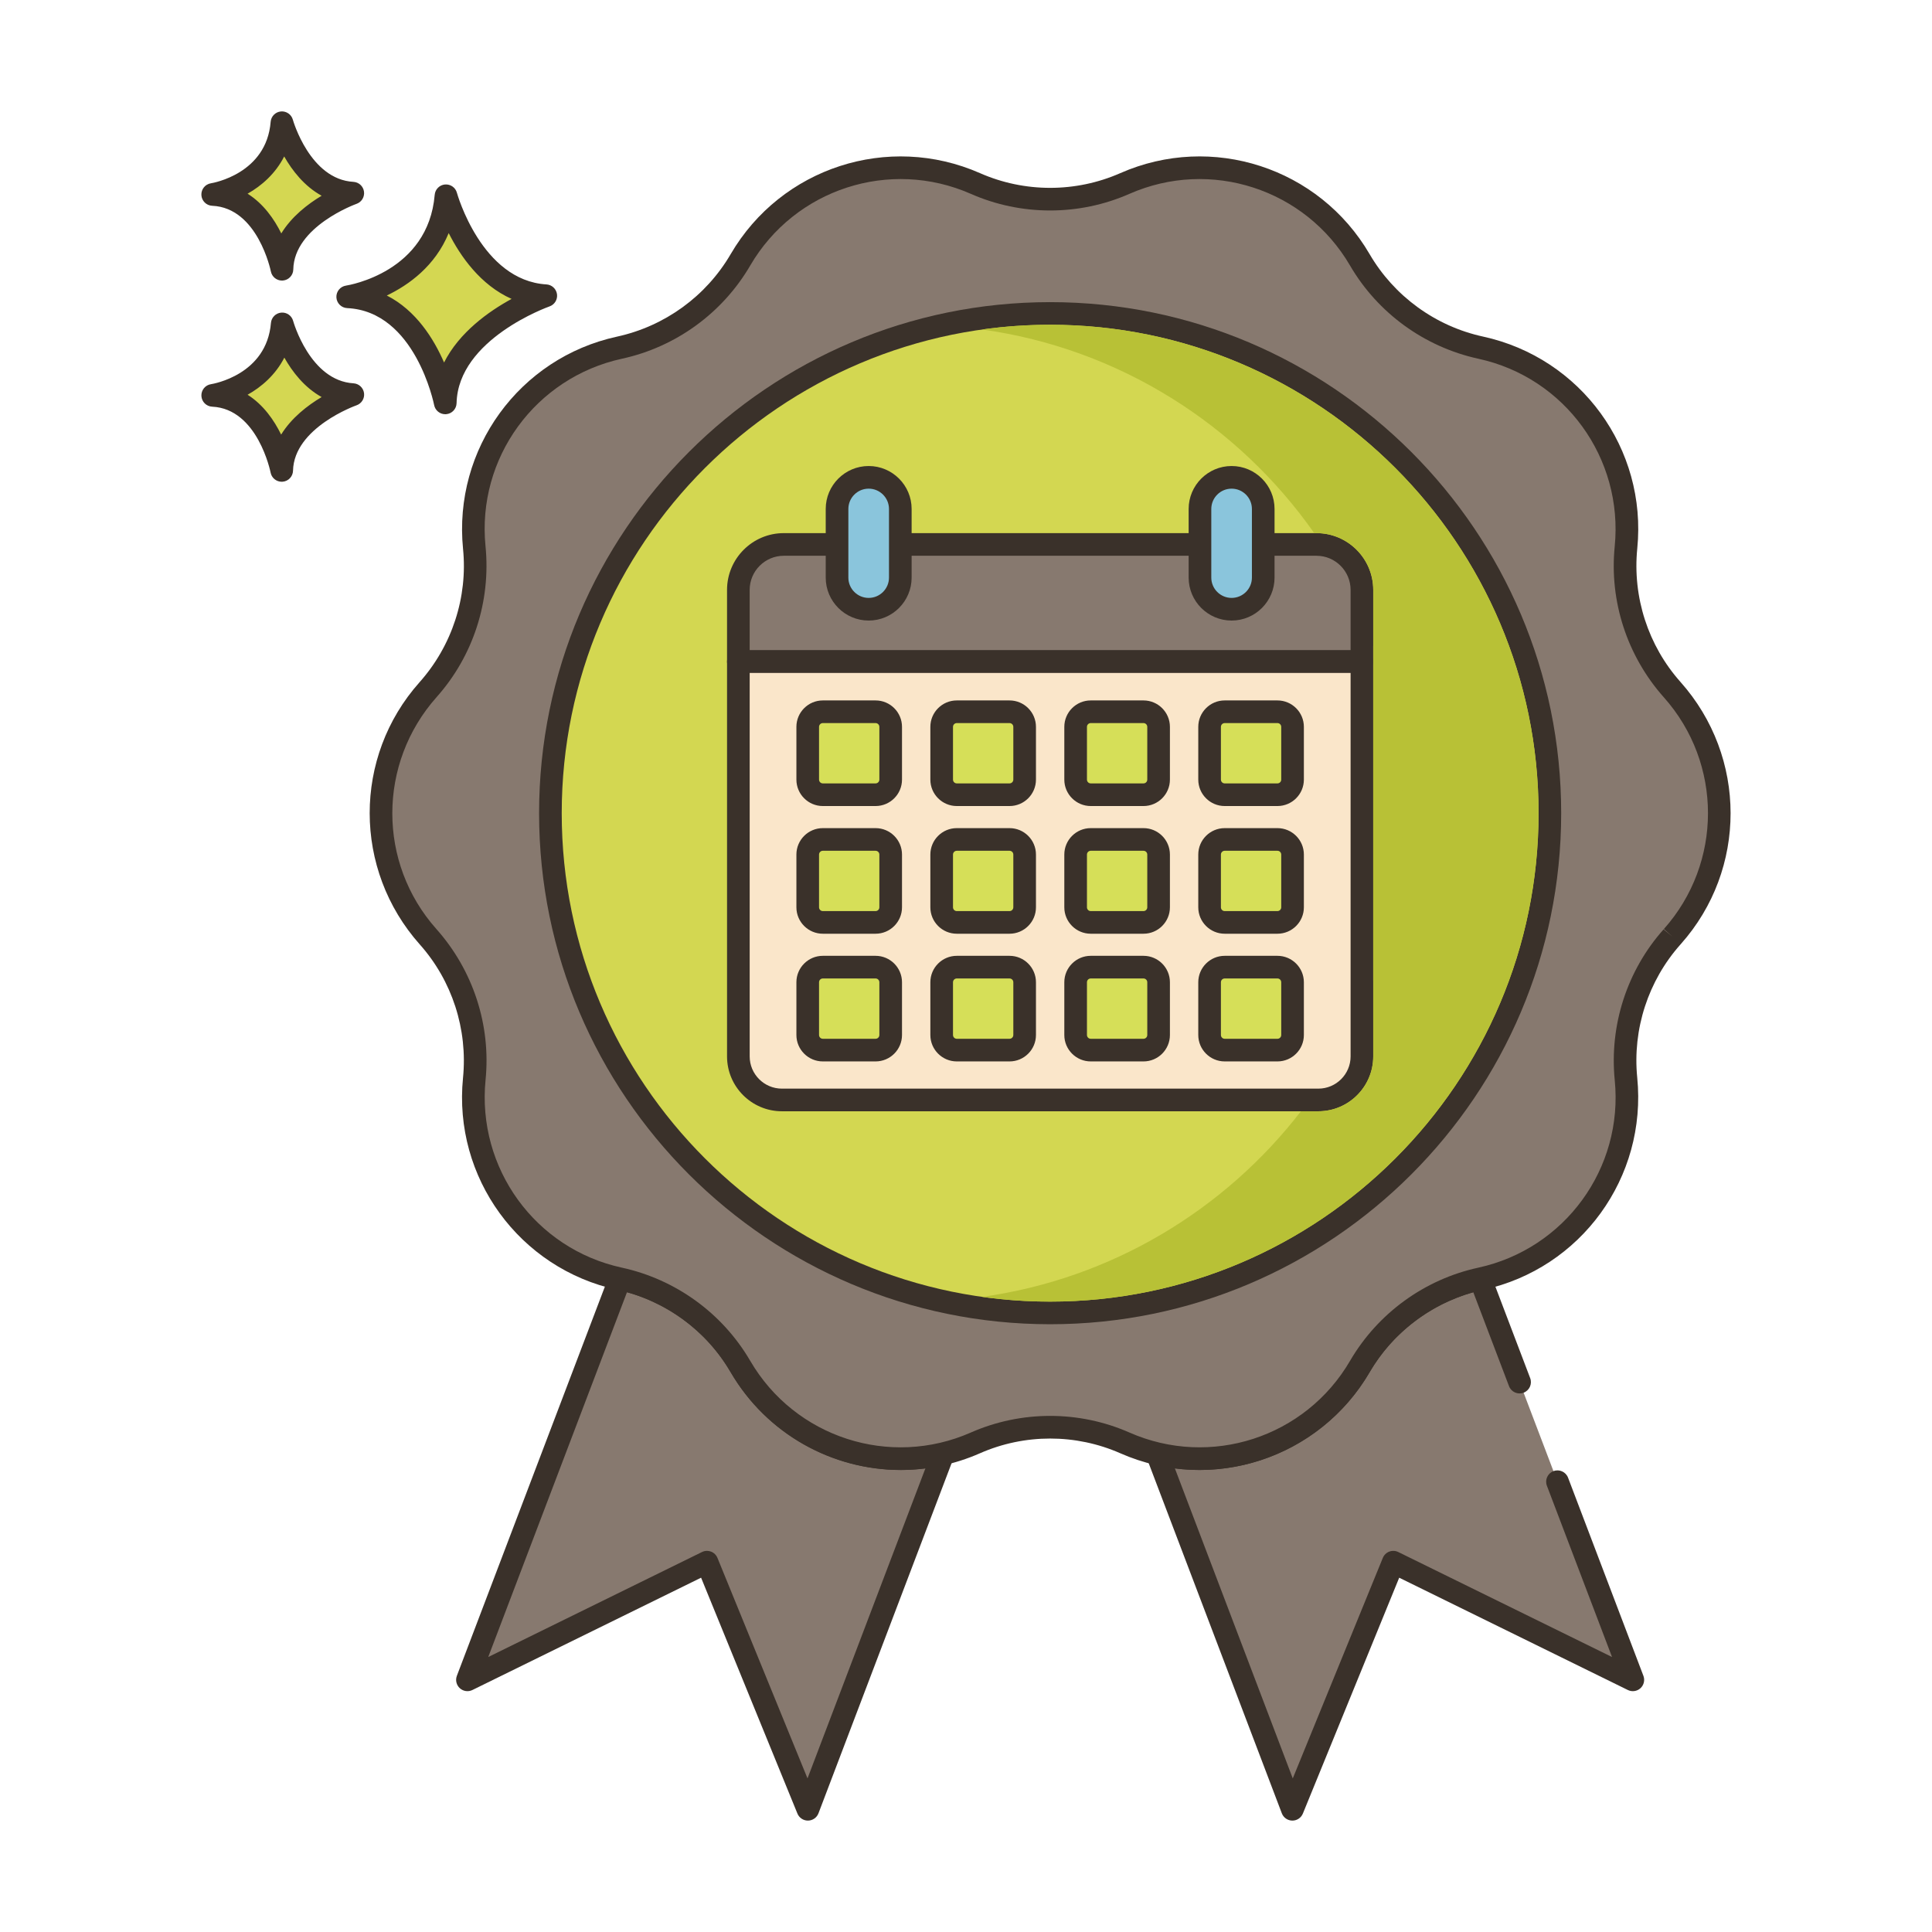
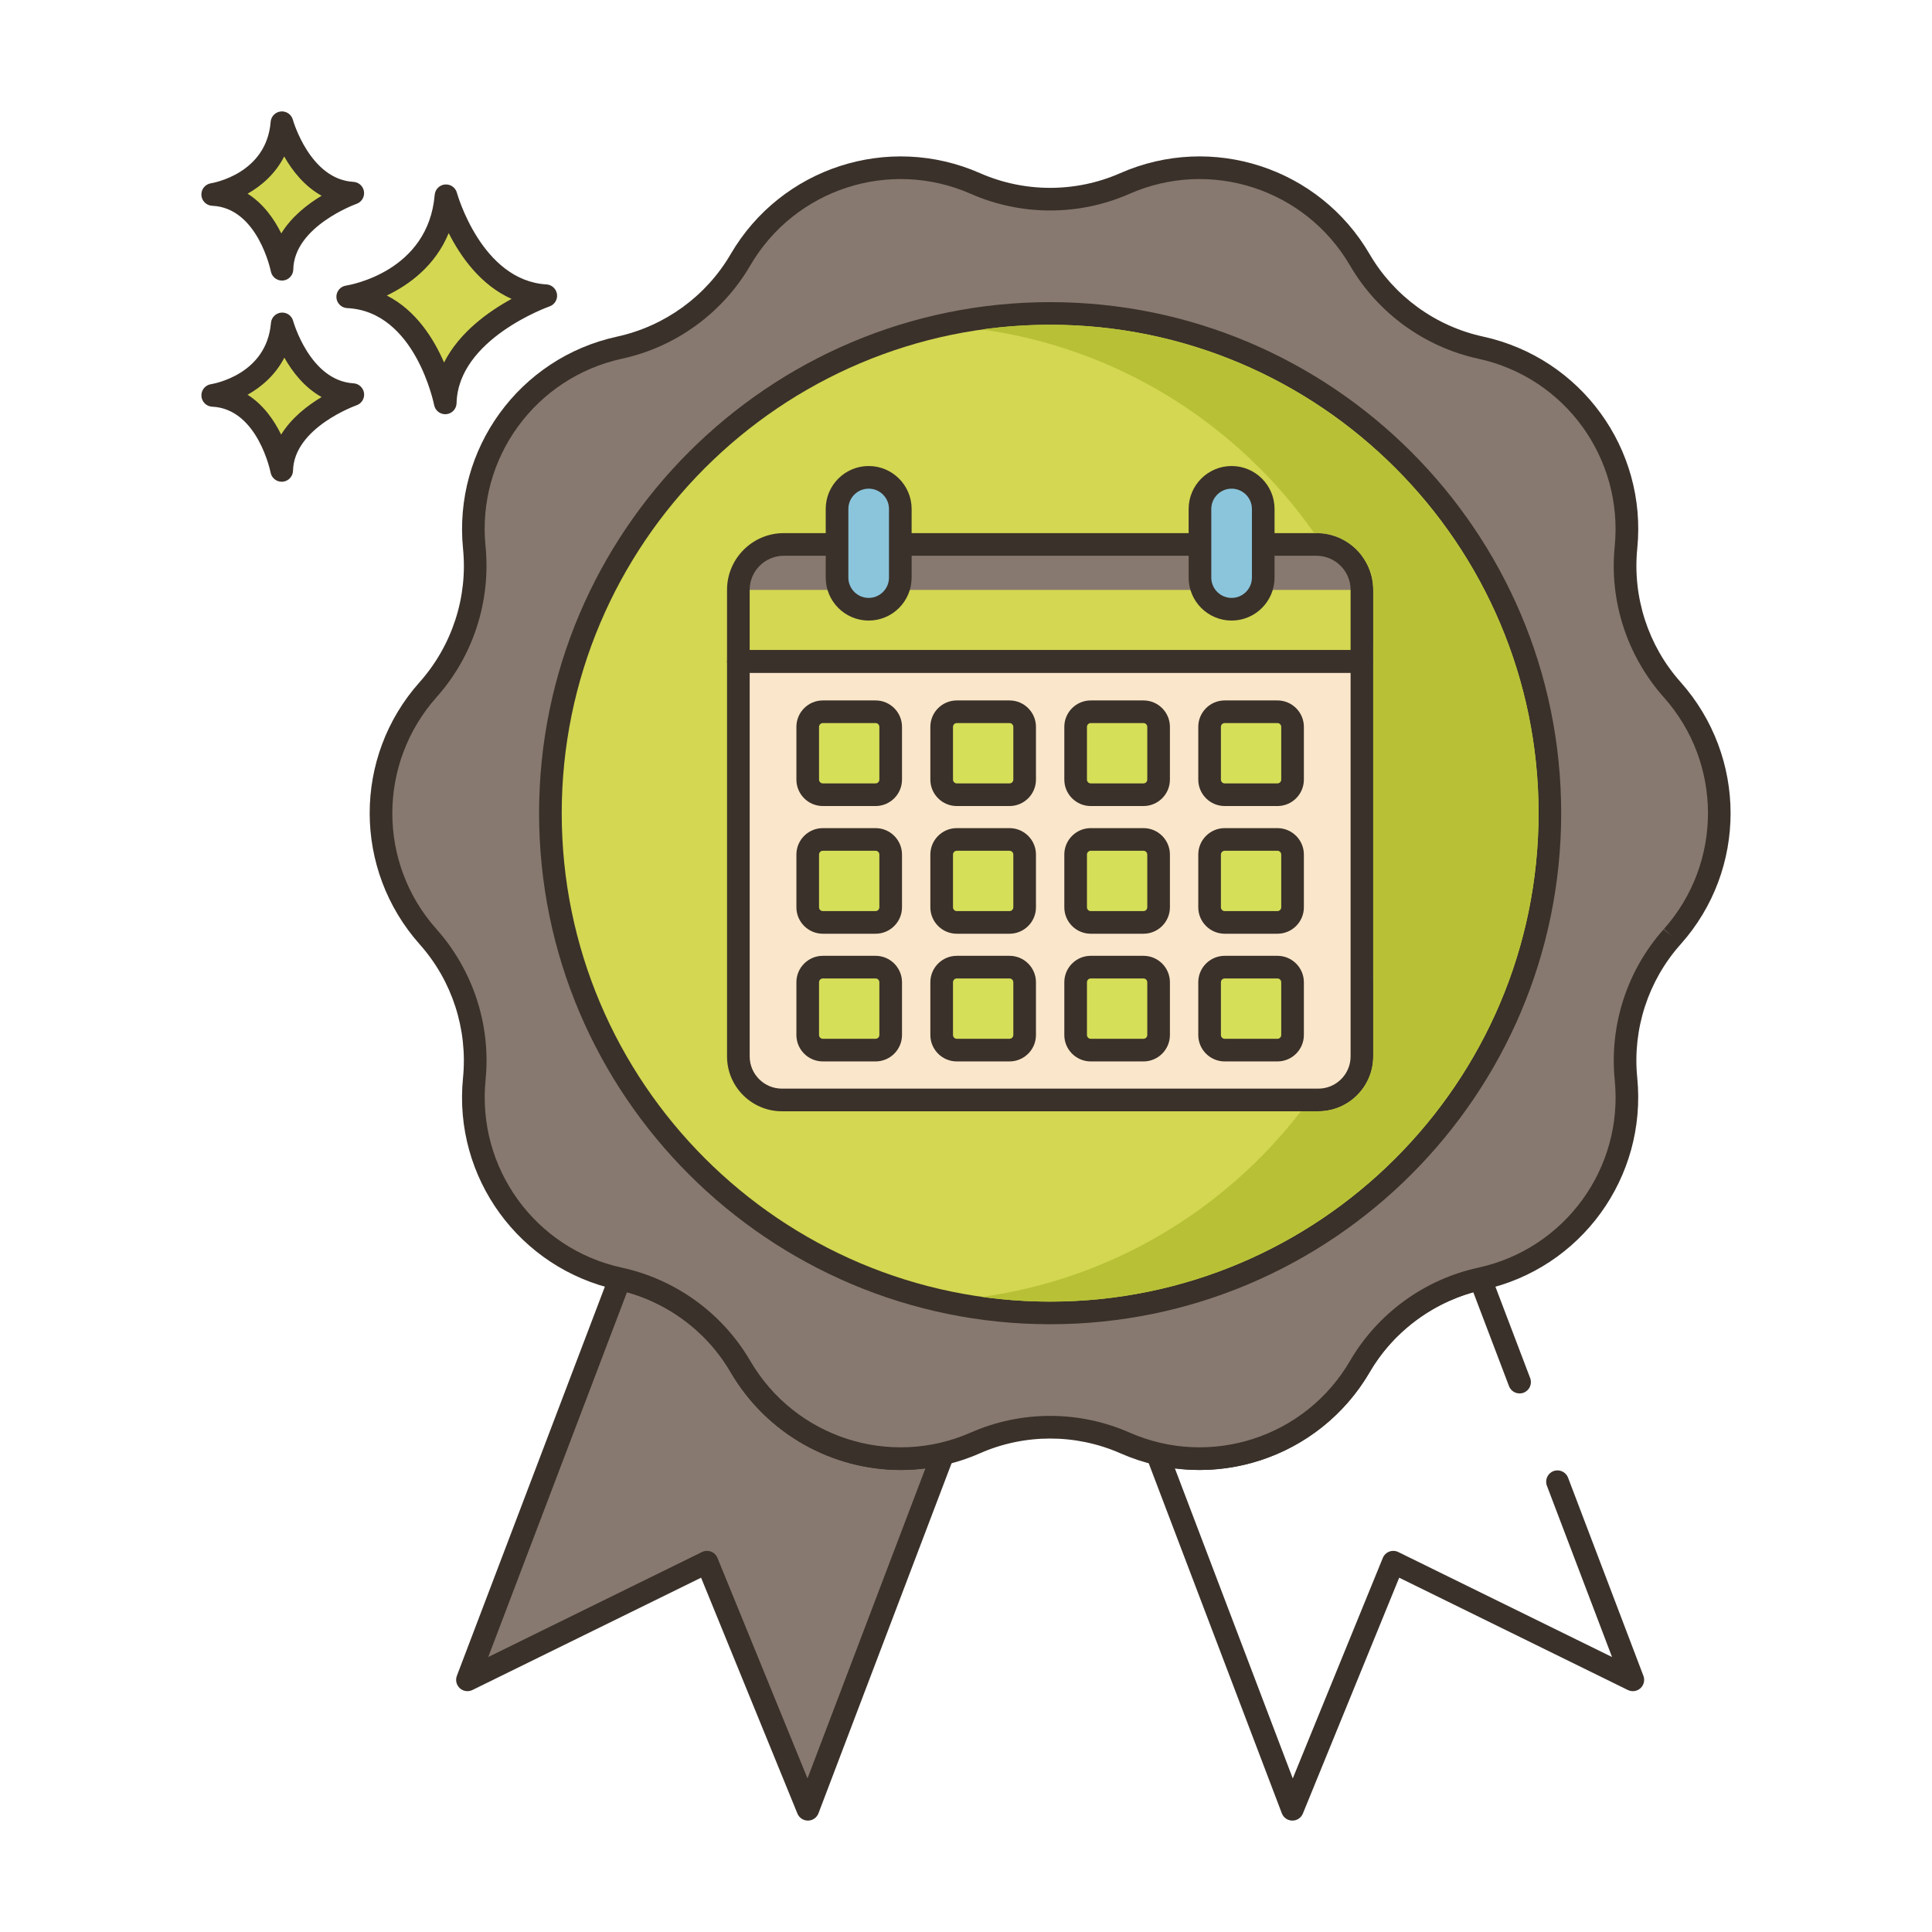
<svg xmlns="http://www.w3.org/2000/svg" id="Layer_1" height="512" viewBox="0 0 256 256" width="512">
  <path d="m59.095 25.938c-.974 11.564-13.025 13.39-13.025 13.39 10.347.487 12.925 14.059 12.925 14.059.221-9.677 13.321-14.202 13.321-14.202-9.813-.588-13.221-13.247-13.221-13.247z" fill="#d4d752" />
  <path d="m72.407 37.687c-8.605-.515-11.832-12.024-11.864-12.141-.19-.702-.85-1.162-1.583-1.102-.725.066-1.298.642-1.359 1.367-.86 10.215-11.313 11.964-11.754 12.033-.763.115-1.313.79-1.273 1.561.04.77.657 1.384 1.428 1.421 9.028.425 11.498 12.719 11.523 12.843.137.711.759 1.217 1.472 1.217.042 0 .084-.001.126-.005.764-.064 1.357-.693 1.375-1.459.195-8.509 12.192-12.777 12.313-12.819.675-.235 1.092-.914.994-1.623-.101-.709-.684-1.25-1.398-1.293zm-13.567 10.346c-1.356-3.13-3.709-6.908-7.587-8.877 2.931-1.404 6.409-3.913 8.202-8.272 1.551 3.071 4.2 6.88 8.334 8.722-3.007 1.64-6.922 4.406-8.949 8.427z" fill="#3a312a" />
  <path d="m37.396 42.918c-.689 8.179-9.212 9.471-9.212 9.471 7.318.344 9.142 9.944 9.142 9.944.156-6.844 9.422-10.045 9.422-10.045-6.941-.415-9.352-9.37-9.352-9.37z" fill="#d4d752" />
  <path d="m46.838 50.791c-5.766-.345-7.973-8.186-7.994-8.265-.19-.702-.853-1.168-1.582-1.102-.726.065-1.299.643-1.36 1.368-.579 6.871-7.646 8.067-7.942 8.114-.763.115-1.313.79-1.273 1.561.04.77.657 1.384 1.428 1.421 6.035.284 7.723 8.644 7.739 8.726.135.713.759 1.22 1.472 1.22.042 0 .083-.001.125-.005.765-.063 1.358-.694 1.376-1.461.13-5.709 8.331-8.634 8.413-8.662.676-.234 1.094-.913.996-1.622-.099-.709-.684-1.251-1.398-1.293zm-9.585 6.794c-.924-1.885-2.34-3.947-4.447-5.28 1.855-1.041 3.697-2.63 4.871-4.916 1.057 1.874 2.654 3.954 4.941 5.223-1.85 1.102-3.989 2.741-5.365 4.973z" fill="#3a312a" />
  <path d="m37.358 16.261c-.657 8.182-9.175 9.507-9.175 9.507 7.319.316 9.181 9.908 9.181 9.908.129-6.845 9.383-10.082 9.383-10.082-6.943-.388-9.389-9.333-9.389-9.333z" fill="#d4d752" />
  <path d="m46.83 24.097c-5.746-.321-7.987-8.097-8.025-8.232-.193-.702-.865-1.163-1.586-1.097-.726.068-1.297.647-1.356 1.374-.552 6.873-7.615 8.096-7.911 8.144-.762.119-1.31.796-1.267 1.566s.663 1.382 1.433 1.415c6.036.261 7.756 8.614 7.772 8.695.138.71.76 1.214 1.471 1.214.044 0 .087-.002.131-.005.765-.066 1.356-.699 1.37-1.466.108-5.709 8.298-8.666 8.378-8.694.676-.236 1.09-.917.99-1.626-.098-.709-.685-1.248-1.4-1.288zm-9.557 6.832c-.931-1.882-2.356-3.938-4.468-5.262 1.852-1.048 3.687-2.644 4.852-4.935 1.064 1.87 2.669 3.944 4.961 5.204-1.845 1.107-3.978 2.755-5.345 4.993z" fill="#3a312a" />
  <path d="m119.359 193.278c-8.51 0-16.71-4.44-21.24-12.2-1.73-2.97-4.05-5.52-6.78-7.5-2.72-1.97-5.84-3.4-9.19-4.13l-20.21 53.14 31.74-15.59 13.37 32.74 17.92-47.13c-1.86.451-3.74.67-5.61.67z" fill="#87796f" />
  <path d="m126.094 191.617c-.368-.417-.935-.597-1.478-.466-1.722.417-3.491.627-5.258.627-8.177 0-15.819-4.39-19.944-11.455-1.834-3.149-4.255-5.827-7.196-7.96-2.957-2.141-6.237-3.615-9.75-4.381-.722-.155-1.457.239-1.721.933l-20.21 53.14c-.219.576-.064 1.227.392 1.642s1.12.51 1.671.237l30.298-14.881 12.763 31.252c.23.565.78.933 1.389.933h.018c.616-.008 1.165-.391 1.384-.967l17.92-47.13c.197-.519.09-1.106-.278-1.524zm-19.095 44.032-11.932-29.218c-.157-.385-.467-.688-.855-.835-.172-.065-.353-.098-.533-.098-.227 0-.453.051-.661.154l-28.324 13.912 18.385-48.34c2.638.731 5.115 1.929 7.379 3.569 2.601 1.886 4.742 4.255 6.366 7.042 4.661 7.984 13.296 12.943 22.535 12.943 1.089 0 2.179-.071 3.261-.211z" fill="#3a312a" />
-   <path d="m206.373 196.333-5.018-13.195-5.206-13.689c-6.71 1.48-12.51 5.69-15.97 11.63-4.53 7.76-12.73 12.2-21.24 12.2-1.87 0-3.75-.22-5.61-.67l17.92 47.13 13.37-32.74 31.74 15.59z" fill="#87796f" />
  <path d="m217.76 222.055-9.985-26.255c-.294-.774-1.161-1.163-1.935-.869s-1.163 1.161-.869 1.935l8.632 22.698-28.324-13.912c-.373-.184-.805-.203-1.194-.056-.388.148-.698.45-.855.835l-11.932 29.218-15.62-41.082c1.081.14 2.171.211 3.26.211 9.239 0 17.875-4.959 22.536-12.945 3.017-5.18 7.979-8.992 13.745-10.607l4.733 12.444c.295.775 1.161 1.166 1.935.869.774-.294 1.163-1.161.869-1.935l-5.206-13.689c-.265-.695-.996-1.091-1.725-.932-7.113 1.569-13.289 6.067-16.942 12.338-4.125 7.066-11.768 11.456-19.945 11.456-1.767 0-3.536-.211-5.257-.627-.543-.131-1.11.049-1.478.466s-.475 1.004-.276 1.525l17.92 47.13c.219.576.768.959 1.384.967h.018c.609 0 1.158-.368 1.389-.933l12.763-31.252 30.297 14.881c.551.272 1.216.177 1.671-.237.455-.415.61-1.066.391-1.642z" fill="#3a312a" />
  <path d="m221.595 91.407-.044-.05c-4.57-5.132-6.782-11.943-6.101-18.78l.005-.055c1.237-12.421-7.033-23.797-19.23-26.452l-.037-.008c-6.729-1.465-12.535-5.685-16.004-11.633l-.002-.003c-6.297-10.796-19.693-15.148-31.132-10.113-6.309 2.777-13.493 2.777-19.802 0-11.439-5.035-24.836-.683-31.132 10.113l-.001.002c-3.469 5.949-9.275 10.169-16.004 11.634l-.037.008c-12.197 2.655-20.467 14.03-19.23 26.452l.005.055c.681 6.838-1.532 13.648-6.101 18.781l-.044.049c-8.296 9.317-8.296 23.372 0 32.69l.044.05c4.57 5.132 6.782 11.943 6.101 18.78l-.005.054c-1.237 12.421 7.033 23.797 19.23 26.452l.037.008c6.729 1.465 12.534 5.685 16.004 11.633l.002.002c6.297 10.796 19.693 15.148 31.132 10.113 6.309-2.776 13.493-2.777 19.802 0 11.439 5.034 24.835.683 31.132-10.113l.001-.002c3.469-5.948 9.275-10.168 16.004-11.633l.037-.008c12.197-2.655 20.467-14.031 19.23-26.451l-.005-.055c-.681-6.838 1.532-13.648 6.101-18.78l.044-.05c8.296-9.317 8.296-23.372 0-32.69z" fill="#87796f" />
  <path d="m222.67 90.36c-4.278-4.805-6.366-11.232-5.723-17.689 1.313-13.183-7.459-25.248-20.441-28.074-6.301-1.371-11.778-5.353-15.028-10.926-6.685-11.462-20.886-16.076-33.033-10.73-5.908 2.601-12.685 2.601-18.593 0-12.145-5.345-26.346-.731-33.034 10.733-3.249 5.571-8.726 9.552-15.064 10.932-12.945 2.818-21.717 14.883-20.399 28.122.638 6.401-1.45 12.829-5.773 17.683-8.804 9.887-8.804 24.798.044 34.735 4.278 4.804 6.366 11.232 5.724 17.688-1.313 13.183 7.458 25.249 20.441 28.074 6.301 1.372 11.779 5.353 15.027 10.923.006.01.012.021.019.031 4.813 8.228 13.499 12.919 22.513 12.918 3.521 0 7.093-.716 10.501-2.216 5.91-2.6 12.686-2.601 18.594 0 12.146 5.346 26.346.732 33.033-10.733 3.248-5.57 8.726-9.552 15.065-10.931 12.945-2.818 21.716-14.883 20.398-28.121-.638-6.402 1.45-12.83 5.734-17.639l.042-.048c8.801-9.887 8.801-24.797-.047-34.732zm-2.195 32.739 1.12.998-1.164-.948c-4.835 5.43-7.195 12.692-6.469 19.981 1.162 11.667-6.601 22.344-18.094 24.845-7.121 1.55-13.31 6.049-16.982 12.346-5.915 10.145-18.482 14.227-29.232 9.496-6.676-2.938-14.334-2.938-21.011 0-10.748 4.733-23.315.648-29.231-9.496-.006-.01-.013-.021-.019-.031-3.673-6.279-9.854-10.767-17.001-12.322-11.456-2.493-19.218-13.171-18.051-24.892.72-7.234-1.64-14.497-6.519-19.976-7.791-8.75-7.791-21.945.044-30.744 4.835-5.43 7.194-12.693 6.468-19.981-1.162-11.667 6.601-22.344 18.094-24.846 7.121-1.55 13.31-6.049 16.982-12.346 5.916-10.144 18.483-14.227 29.233-9.496 6.676 2.938 14.334 2.938 21.01 0 10.749-4.731 23.316-.648 29.234 9.499 3.671 6.294 9.86 10.793 17.019 12.352 11.455 2.493 19.218 13.171 18.051 24.892-.721 7.234 1.639 14.497 6.518 19.977 7.79 8.747 7.79 21.943 0 30.692z" fill="#3a312a" />
  <ellipse cx="139.149" cy="107.752" fill="#d3d751" rx="66.217" ry="66.217" transform="matrix(.964 -.267 .267 .964 -23.714 41.053)" />
  <path d="m139.148 40.035c-37.339 0-67.717 30.378-67.717 67.717s30.378 67.717 67.717 67.717 67.717-30.378 67.717-67.717-30.377-67.717-67.717-67.717zm0 132.434c-35.685 0-64.717-29.032-64.717-64.717s29.032-64.717 64.717-64.717 64.717 29.032 64.717 64.717-29.032 64.717-64.717 64.717z" fill="#3a312a" />
  <path d="m97.836 87.642v52.335c0 3.19 2.586 5.773 5.773 5.773h71.08c3.187 0 5.773-2.583 5.773-5.773v-52.335z" fill="#fae6ca" />
  <path d="m180.461 86.142h-82.625c-.829 0-1.5.671-1.5 1.5v52.335c0 4.01 3.262 7.272 7.273 7.272h71.08c4.01 0 7.272-3.262 7.272-7.272v-52.335c0-.829-.671-1.5-1.5-1.5zm-1.5 53.836c0 2.356-1.917 4.272-4.272 4.272h-71.08c-2.356 0-4.273-1.917-4.273-4.272v-50.836h79.625z" fill="#3a312a" />
-   <path d="m174.44 72.142h-70.583c-3.325 0-6.021 2.696-6.021 6.021v9.479h82.625v-9.479c0-3.325-2.696-6.021-6.021-6.021z" fill="#87796f" />
+   <path d="m174.44 72.142h-70.583c-3.325 0-6.021 2.696-6.021 6.021h82.625v-9.479c0-3.325-2.696-6.021-6.021-6.021z" fill="#87796f" />
  <path d="m174.44 70.642h-70.583c-4.147 0-7.521 3.374-7.521 7.521v9.479c0 .829.671 1.5 1.5 1.5h82.625c.829 0 1.5-.671 1.5-1.5v-9.479c0-4.147-3.374-7.521-7.521-7.521zm4.521 15.5h-79.625v-7.979c0-2.493 2.028-4.521 4.521-4.521h70.583c2.493 0 4.521 2.028 4.521 4.521z" fill="#3a312a" />
  <path d="m163.193 63.25c-2.315 0-4.192 1.876-4.192 4.191v9.094c0 2.315 1.877 4.192 4.192 4.192s4.192-1.877 4.192-4.192v-9.094c0-2.315-1.877-4.191-4.192-4.191z" fill="#8ac5dc" />
  <path d="m163.193 61.75c-3.138 0-5.691 2.553-5.691 5.691v9.094c0 3.138 2.553 5.691 5.691 5.691s5.691-2.553 5.691-5.691v-9.094c.001-3.138-2.553-5.691-5.691-5.691zm2.692 14.785c0 1.484-1.208 2.691-2.691 2.691-1.484 0-2.691-1.208-2.691-2.691v-9.094c0-1.484 1.207-2.691 2.691-2.691s2.691 1.208 2.691 2.691z" fill="#3a312a" />
  <path d="m115.104 63.25c-2.315 0-4.192 1.876-4.192 4.191v9.094c0 2.315 1.877 4.192 4.192 4.192s4.191-1.877 4.191-4.192v-9.094c0-2.315-1.876-4.191-4.191-4.191z" fill="#8ac5dc" />
  <path d="m115.104 61.75c-3.139 0-5.692 2.553-5.692 5.691v9.094c0 3.138 2.553 5.691 5.692 5.691 3.138 0 5.691-2.553 5.691-5.691v-9.094c0-3.138-2.553-5.691-5.691-5.691zm2.691 14.785c0 1.484-1.208 2.691-2.691 2.691-1.484 0-2.692-1.208-2.692-2.691v-9.094c0-1.484 1.207-2.691 2.692-2.691 1.484 0 2.691 1.208 2.691 2.691z" fill="#3a312a" />
  <path d="m116.018 94.311h-6.989c-1.106 0-2.002.896-2.002 2.002v6.989c0 1.106.896 2.002 2.002 2.002h6.989c1.106 0 2.002-.896 2.002-2.002v-6.989c0-1.106-.896-2.002-2.002-2.002z" fill="#d6df58" />
  <path d="m116.018 92.811h-6.989c-1.931 0-3.502 1.571-3.502 3.502v6.989c0 1.931 1.571 3.502 3.502 3.502h6.989c1.931 0 3.502-1.571 3.502-3.502v-6.989c0-1.931-1.571-3.502-3.502-3.502zm.502 10.491c0 .277-.225.502-.502.502h-6.989c-.277 0-.502-.225-.502-.502v-6.989c0-.277.225-.502.502-.502h6.989c.277 0 .502.225.502.502z" fill="#3a312a" />
  <path d="m116.018 111.231h-6.989c-1.106 0-2.002.896-2.002 2.002v6.989c0 1.105.896 2.002 2.002 2.002h6.989c1.106 0 2.002-.896 2.002-2.002v-6.989c0-1.106-.896-2.002-2.002-2.002z" fill="#d6df58" />
  <path d="m116.018 109.731h-6.989c-1.931 0-3.502 1.571-3.502 3.502v6.989c0 1.931 1.571 3.502 3.502 3.502h6.989c1.931 0 3.502-1.571 3.502-3.502v-6.989c0-1.931-1.571-3.502-3.502-3.502zm.502 10.491c0 .277-.225.502-.502.502h-6.989c-.277 0-.502-.225-.502-.502v-6.989c0-.277.225-.502.502-.502h6.989c.277 0 .502.225.502.502z" fill="#3a312a" />
  <path d="m116.018 128.151h-6.989c-1.106 0-2.002.896-2.002 2.002v6.989c0 1.106.896 2.002 2.002 2.002h6.989c1.106 0 2.002-.896 2.002-2.002v-6.989c0-1.106-.896-2.002-2.002-2.002z" fill="#d6df58" />
  <path d="m116.018 126.651h-6.989c-1.931 0-3.502 1.571-3.502 3.502v6.989c0 1.931 1.571 3.502 3.502 3.502h6.989c1.931 0 3.502-1.571 3.502-3.502v-6.989c0-1.931-1.571-3.502-3.502-3.502zm.502 10.491c0 .277-.225.502-.502.502h-6.989c-.277 0-.502-.226-.502-.502v-6.989c0-.277.225-.502.502-.502h6.989c.277 0 .502.226.502.502z" fill="#3a312a" />
  <path d="m133.768 94.311h-6.989c-1.106 0-2.002.896-2.002 2.002v6.989c0 1.106.896 2.002 2.002 2.002h6.989c1.106 0 2.002-.896 2.002-2.002v-6.989c0-1.106-.896-2.002-2.002-2.002z" fill="#d6df58" />
  <path d="m133.768 92.811h-6.989c-1.931 0-3.502 1.571-3.502 3.502v6.989c0 1.931 1.571 3.502 3.502 3.502h6.989c1.931 0 3.502-1.571 3.502-3.502v-6.989c0-1.931-1.571-3.502-3.502-3.502zm.502 10.491c0 .277-.225.502-.502.502h-6.989c-.277 0-.502-.225-.502-.502v-6.989c0-.277.225-.502.502-.502h6.989c.277 0 .502.225.502.502z" fill="#3a312a" />
  <path d="m133.768 111.231h-6.989c-1.106 0-2.002.896-2.002 2.002v6.989c0 1.105.896 2.002 2.002 2.002h6.989c1.106 0 2.002-.896 2.002-2.002v-6.989c0-1.106-.896-2.002-2.002-2.002z" fill="#d6df58" />
  <path d="m133.768 109.731h-6.989c-1.931 0-3.502 1.571-3.502 3.502v6.989c0 1.931 1.571 3.502 3.502 3.502h6.989c1.931 0 3.502-1.571 3.502-3.502v-6.989c0-1.931-1.571-3.502-3.502-3.502zm.502 10.491c0 .277-.225.502-.502.502h-6.989c-.277 0-.502-.225-.502-.502v-6.989c0-.277.225-.502.502-.502h6.989c.277 0 .502.225.502.502z" fill="#3a312a" />
  <path d="m133.768 128.151h-6.989c-1.106 0-2.002.896-2.002 2.002v6.989c0 1.106.896 2.002 2.002 2.002h6.989c1.106 0 2.002-.896 2.002-2.002v-6.989c0-1.106-.896-2.002-2.002-2.002z" fill="#d6df58" />
  <path d="m133.768 126.651h-6.989c-1.931 0-3.502 1.571-3.502 3.502v6.989c0 1.931 1.571 3.502 3.502 3.502h6.989c1.931 0 3.502-1.571 3.502-3.502v-6.989c0-1.931-1.571-3.502-3.502-3.502zm.502 10.491c0 .277-.225.502-.502.502h-6.989c-.277 0-.502-.226-.502-.502v-6.989c0-.277.225-.502.502-.502h6.989c.277 0 .502.226.502.502z" fill="#3a312a" />
  <path d="m151.518 94.311h-6.989c-1.106 0-2.002.896-2.002 2.002v6.989c0 1.106.896 2.002 2.002 2.002h6.989c1.106 0 2.002-.896 2.002-2.002v-6.989c0-1.106-.896-2.002-2.002-2.002z" fill="#d6df58" />
  <path d="m151.518 92.811h-6.989c-1.931 0-3.502 1.571-3.502 3.502v6.989c0 1.931 1.571 3.502 3.502 3.502h6.989c1.931 0 3.502-1.571 3.502-3.502v-6.989c0-1.931-1.571-3.502-3.502-3.502zm.502 10.491c0 .277-.225.502-.502.502h-6.989c-.277 0-.502-.225-.502-.502v-6.989c0-.277.225-.502.502-.502h6.989c.277 0 .502.225.502.502z" fill="#3a312a" />
  <path d="m151.518 111.231h-6.989c-1.106 0-2.002.896-2.002 2.002v6.989c0 1.105.896 2.002 2.002 2.002h6.989c1.106 0 2.002-.896 2.002-2.002v-6.989c0-1.106-.896-2.002-2.002-2.002z" fill="#d6df58" />
  <path d="m151.518 109.731h-6.989c-1.931 0-3.502 1.571-3.502 3.502v6.989c0 1.931 1.571 3.502 3.502 3.502h6.989c1.931 0 3.502-1.571 3.502-3.502v-6.989c0-1.931-1.571-3.502-3.502-3.502zm.502 10.491c0 .277-.225.502-.502.502h-6.989c-.277 0-.502-.225-.502-.502v-6.989c0-.277.225-.502.502-.502h6.989c.277 0 .502.225.502.502z" fill="#3a312a" />
  <path d="m151.518 128.151h-6.989c-1.106 0-2.002.896-2.002 2.002v6.989c0 1.106.896 2.002 2.002 2.002h6.989c1.106 0 2.002-.896 2.002-2.002v-6.989c0-1.106-.896-2.002-2.002-2.002z" fill="#d6df58" />
  <path d="m151.518 126.651h-6.989c-1.931 0-3.502 1.571-3.502 3.502v6.989c0 1.931 1.571 3.502 3.502 3.502h6.989c1.931 0 3.502-1.571 3.502-3.502v-6.989c0-1.931-1.571-3.502-3.502-3.502zm.502 10.491c0 .277-.225.502-.502.502h-6.989c-.277 0-.502-.226-.502-.502v-6.989c0-.277.225-.502.502-.502h6.989c.277 0 .502.226.502.502z" fill="#3a312a" />
  <path d="m169.268 94.311h-6.989c-1.106 0-2.002.896-2.002 2.002v6.989c0 1.106.896 2.002 2.002 2.002h6.989c1.106 0 2.002-.896 2.002-2.002v-6.989c0-1.106-.896-2.002-2.002-2.002z" fill="#d6df58" />
  <path d="m169.268 92.811h-6.989c-1.931 0-3.502 1.571-3.502 3.502v6.989c0 1.931 1.571 3.502 3.502 3.502h6.989c1.931 0 3.502-1.571 3.502-3.502v-6.989c0-1.931-1.571-3.502-3.502-3.502zm.502 10.491c0 .277-.225.502-.502.502h-6.989c-.277 0-.502-.225-.502-.502v-6.989c0-.277.225-.502.502-.502h6.989c.277 0 .502.225.502.502z" fill="#3a312a" />
  <path d="m169.268 111.231h-6.989c-1.106 0-2.002.896-2.002 2.002v6.989c0 1.105.896 2.002 2.002 2.002h6.989c1.106 0 2.002-.896 2.002-2.002v-6.989c0-1.106-.896-2.002-2.002-2.002z" fill="#d6df58" />
  <path d="m169.268 109.731h-6.989c-1.931 0-3.502 1.571-3.502 3.502v6.989c0 1.931 1.571 3.502 3.502 3.502h6.989c1.931 0 3.502-1.571 3.502-3.502v-6.989c0-1.931-1.571-3.502-3.502-3.502zm.502 10.491c0 .277-.225.502-.502.502h-6.989c-.277 0-.502-.225-.502-.502v-6.989c0-.277.225-.502.502-.502h6.989c.277 0 .502.225.502.502z" fill="#3a312a" />
  <path d="m169.268 128.151h-6.989c-1.106 0-2.002.896-2.002 2.002v6.989c0 1.106.896 2.002 2.002 2.002h6.989c1.106 0 2.002-.896 2.002-2.002v-6.989c0-1.106-.896-2.002-2.002-2.002z" fill="#d6df58" />
  <path d="m169.268 126.651h-6.989c-1.931 0-3.502 1.571-3.502 3.502v6.989c0 1.931 1.571 3.502 3.502 3.502h6.989c1.931 0 3.502-1.571 3.502-3.502v-6.989c0-1.931-1.571-3.502-3.502-3.502zm.502 10.491c0 .277-.225.502-.502.502h-6.989c-.277 0-.502-.226-.502-.502v-6.989c0-.277.225-.502.502-.502h6.989c.277 0 .502.226.502.502z" fill="#3a312a" />
  <g fill="#b8c136">
    <path d="m139.15 43.03c-3.05 0-6.06.21-9 .63 18.15 2.53 33.91 12.62 43.99 26.98h.3c4.15 0 7.52 3.38 7.52 7.52v61.82c0 4.01-3.26 7.27-7.27 7.27h-2.31c-10.1 13.08-25.1 22.2-42.23 24.59 2.94.42 5.95.63 9 .63 35.68 0 64.72-29.03 64.72-64.72 0-35.68-29.04-64.72-64.72-64.72z" />
    <path d="m181.96 85.58v44.34c2.53-6.91 3.91-14.38 3.91-22.17 0-7.78-1.38-15.25-3.91-22.17z" />
  </g>
</svg>